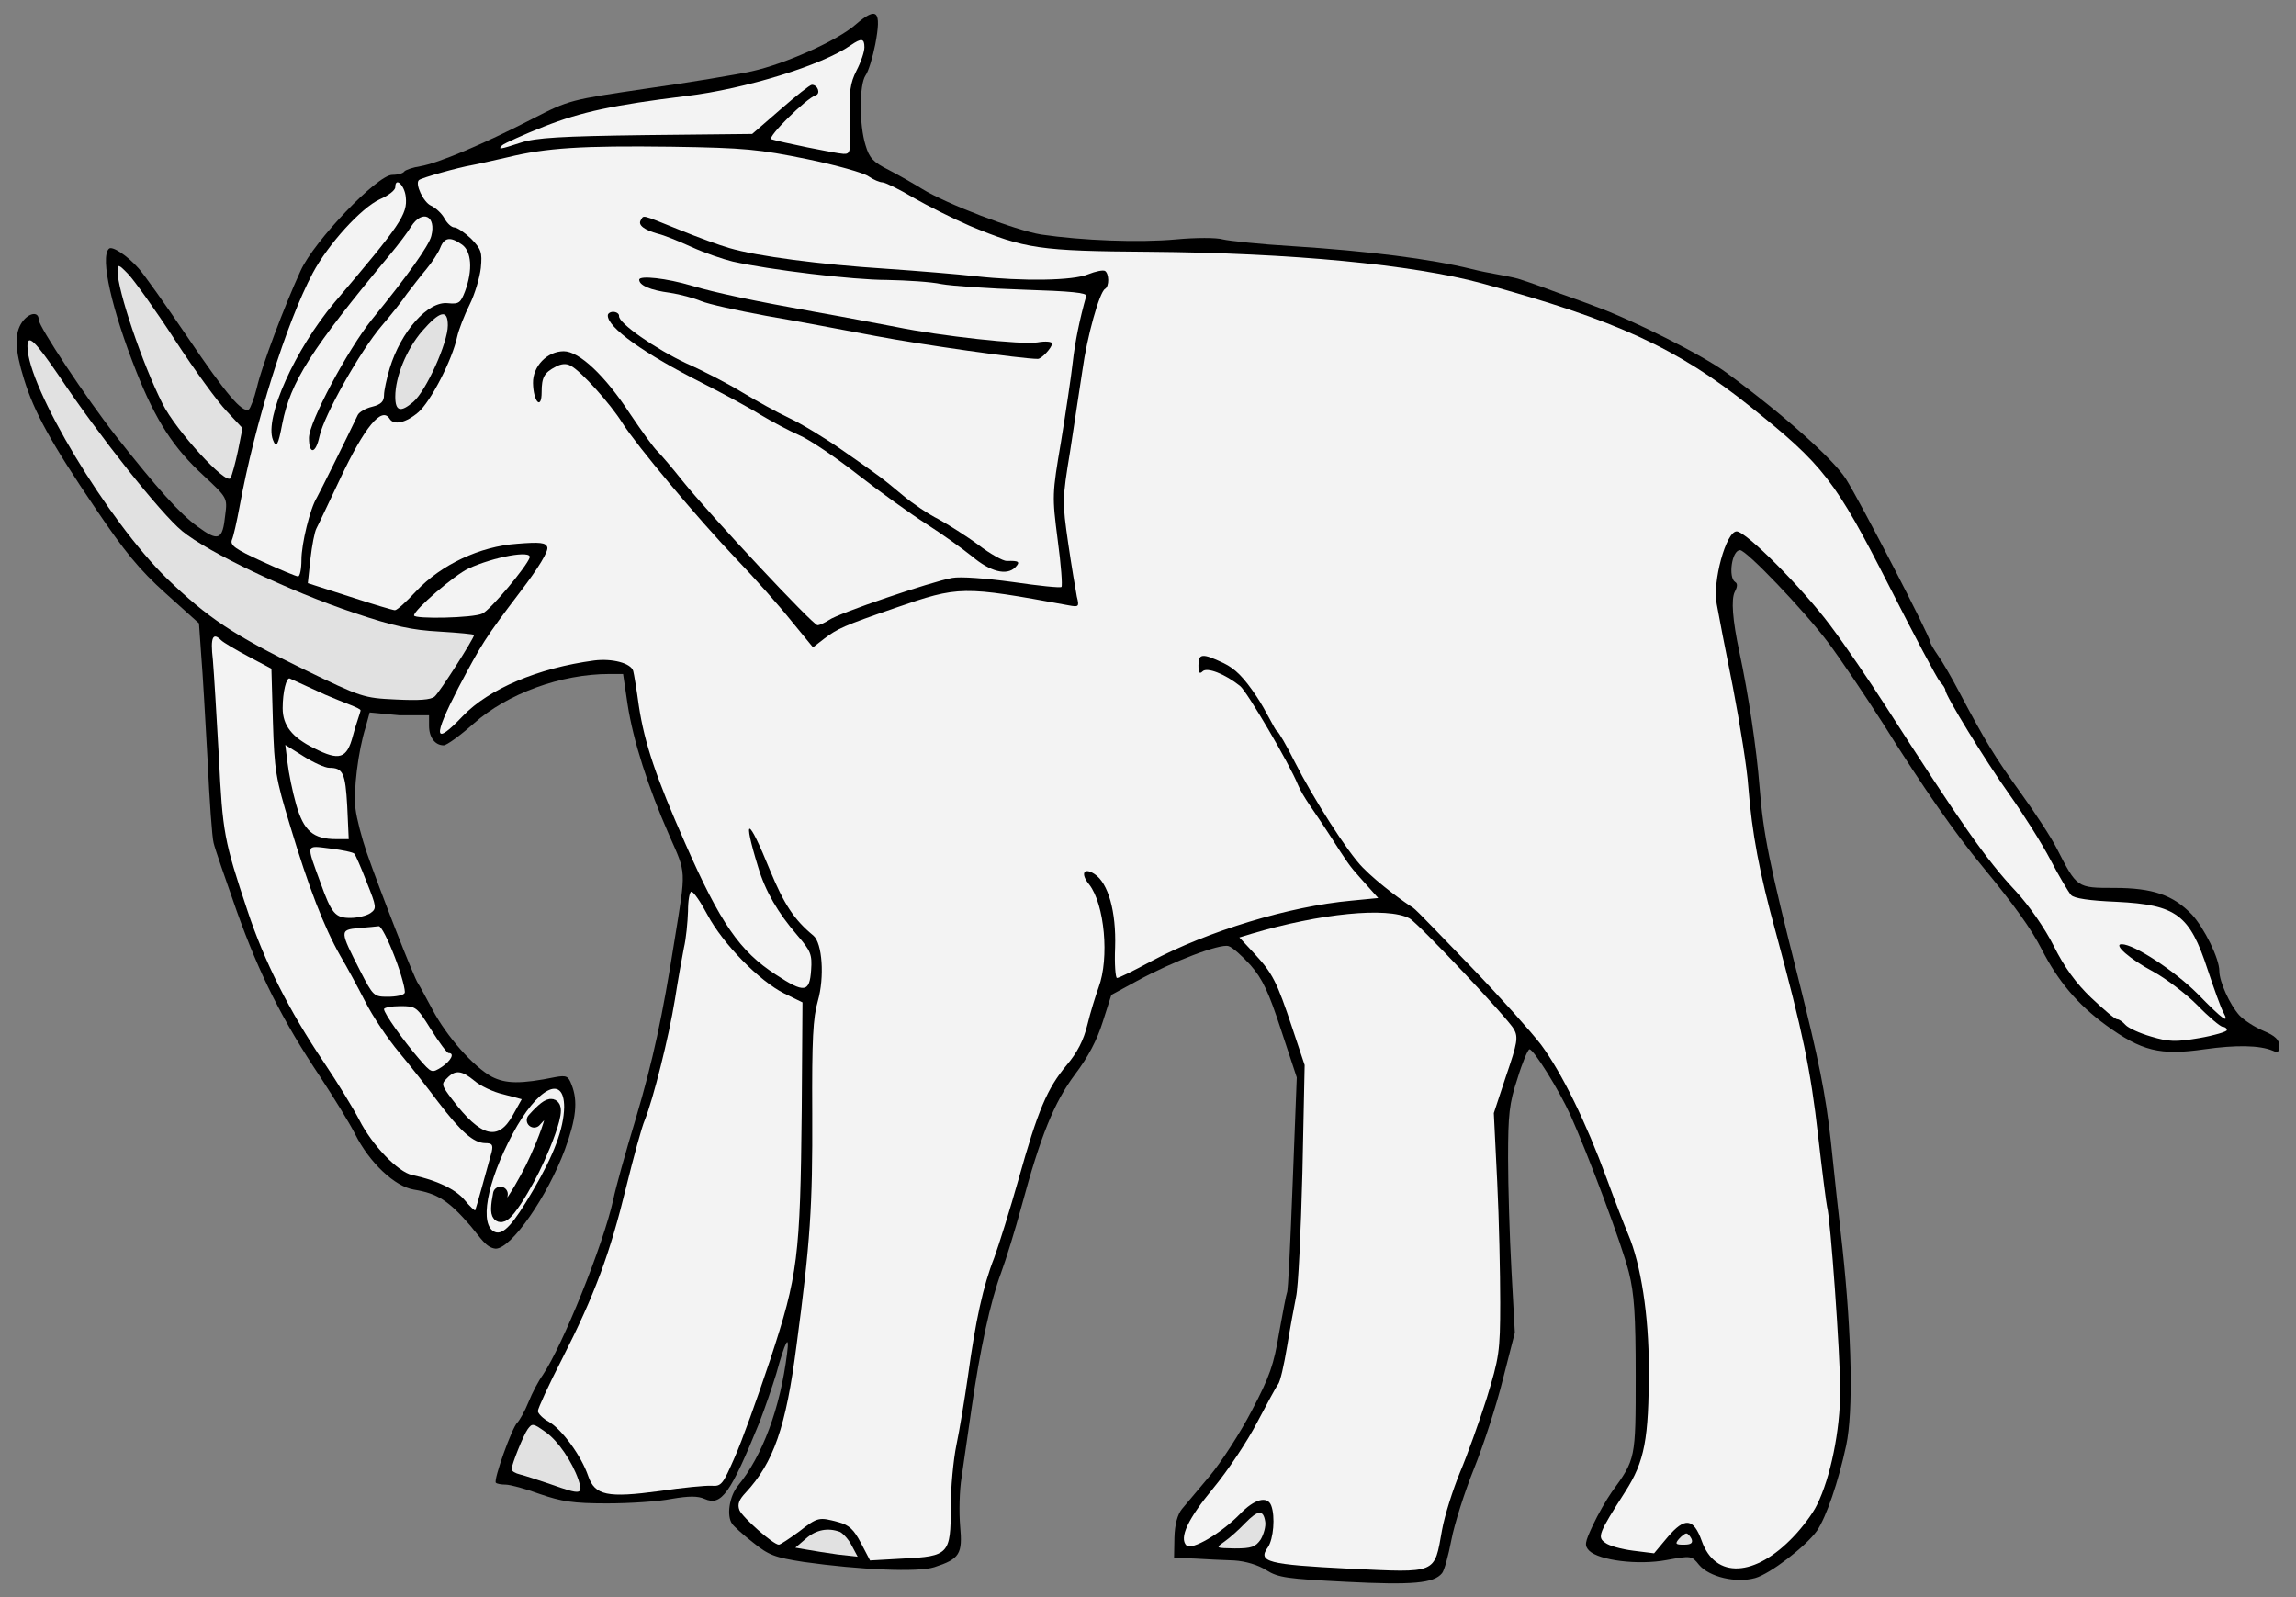
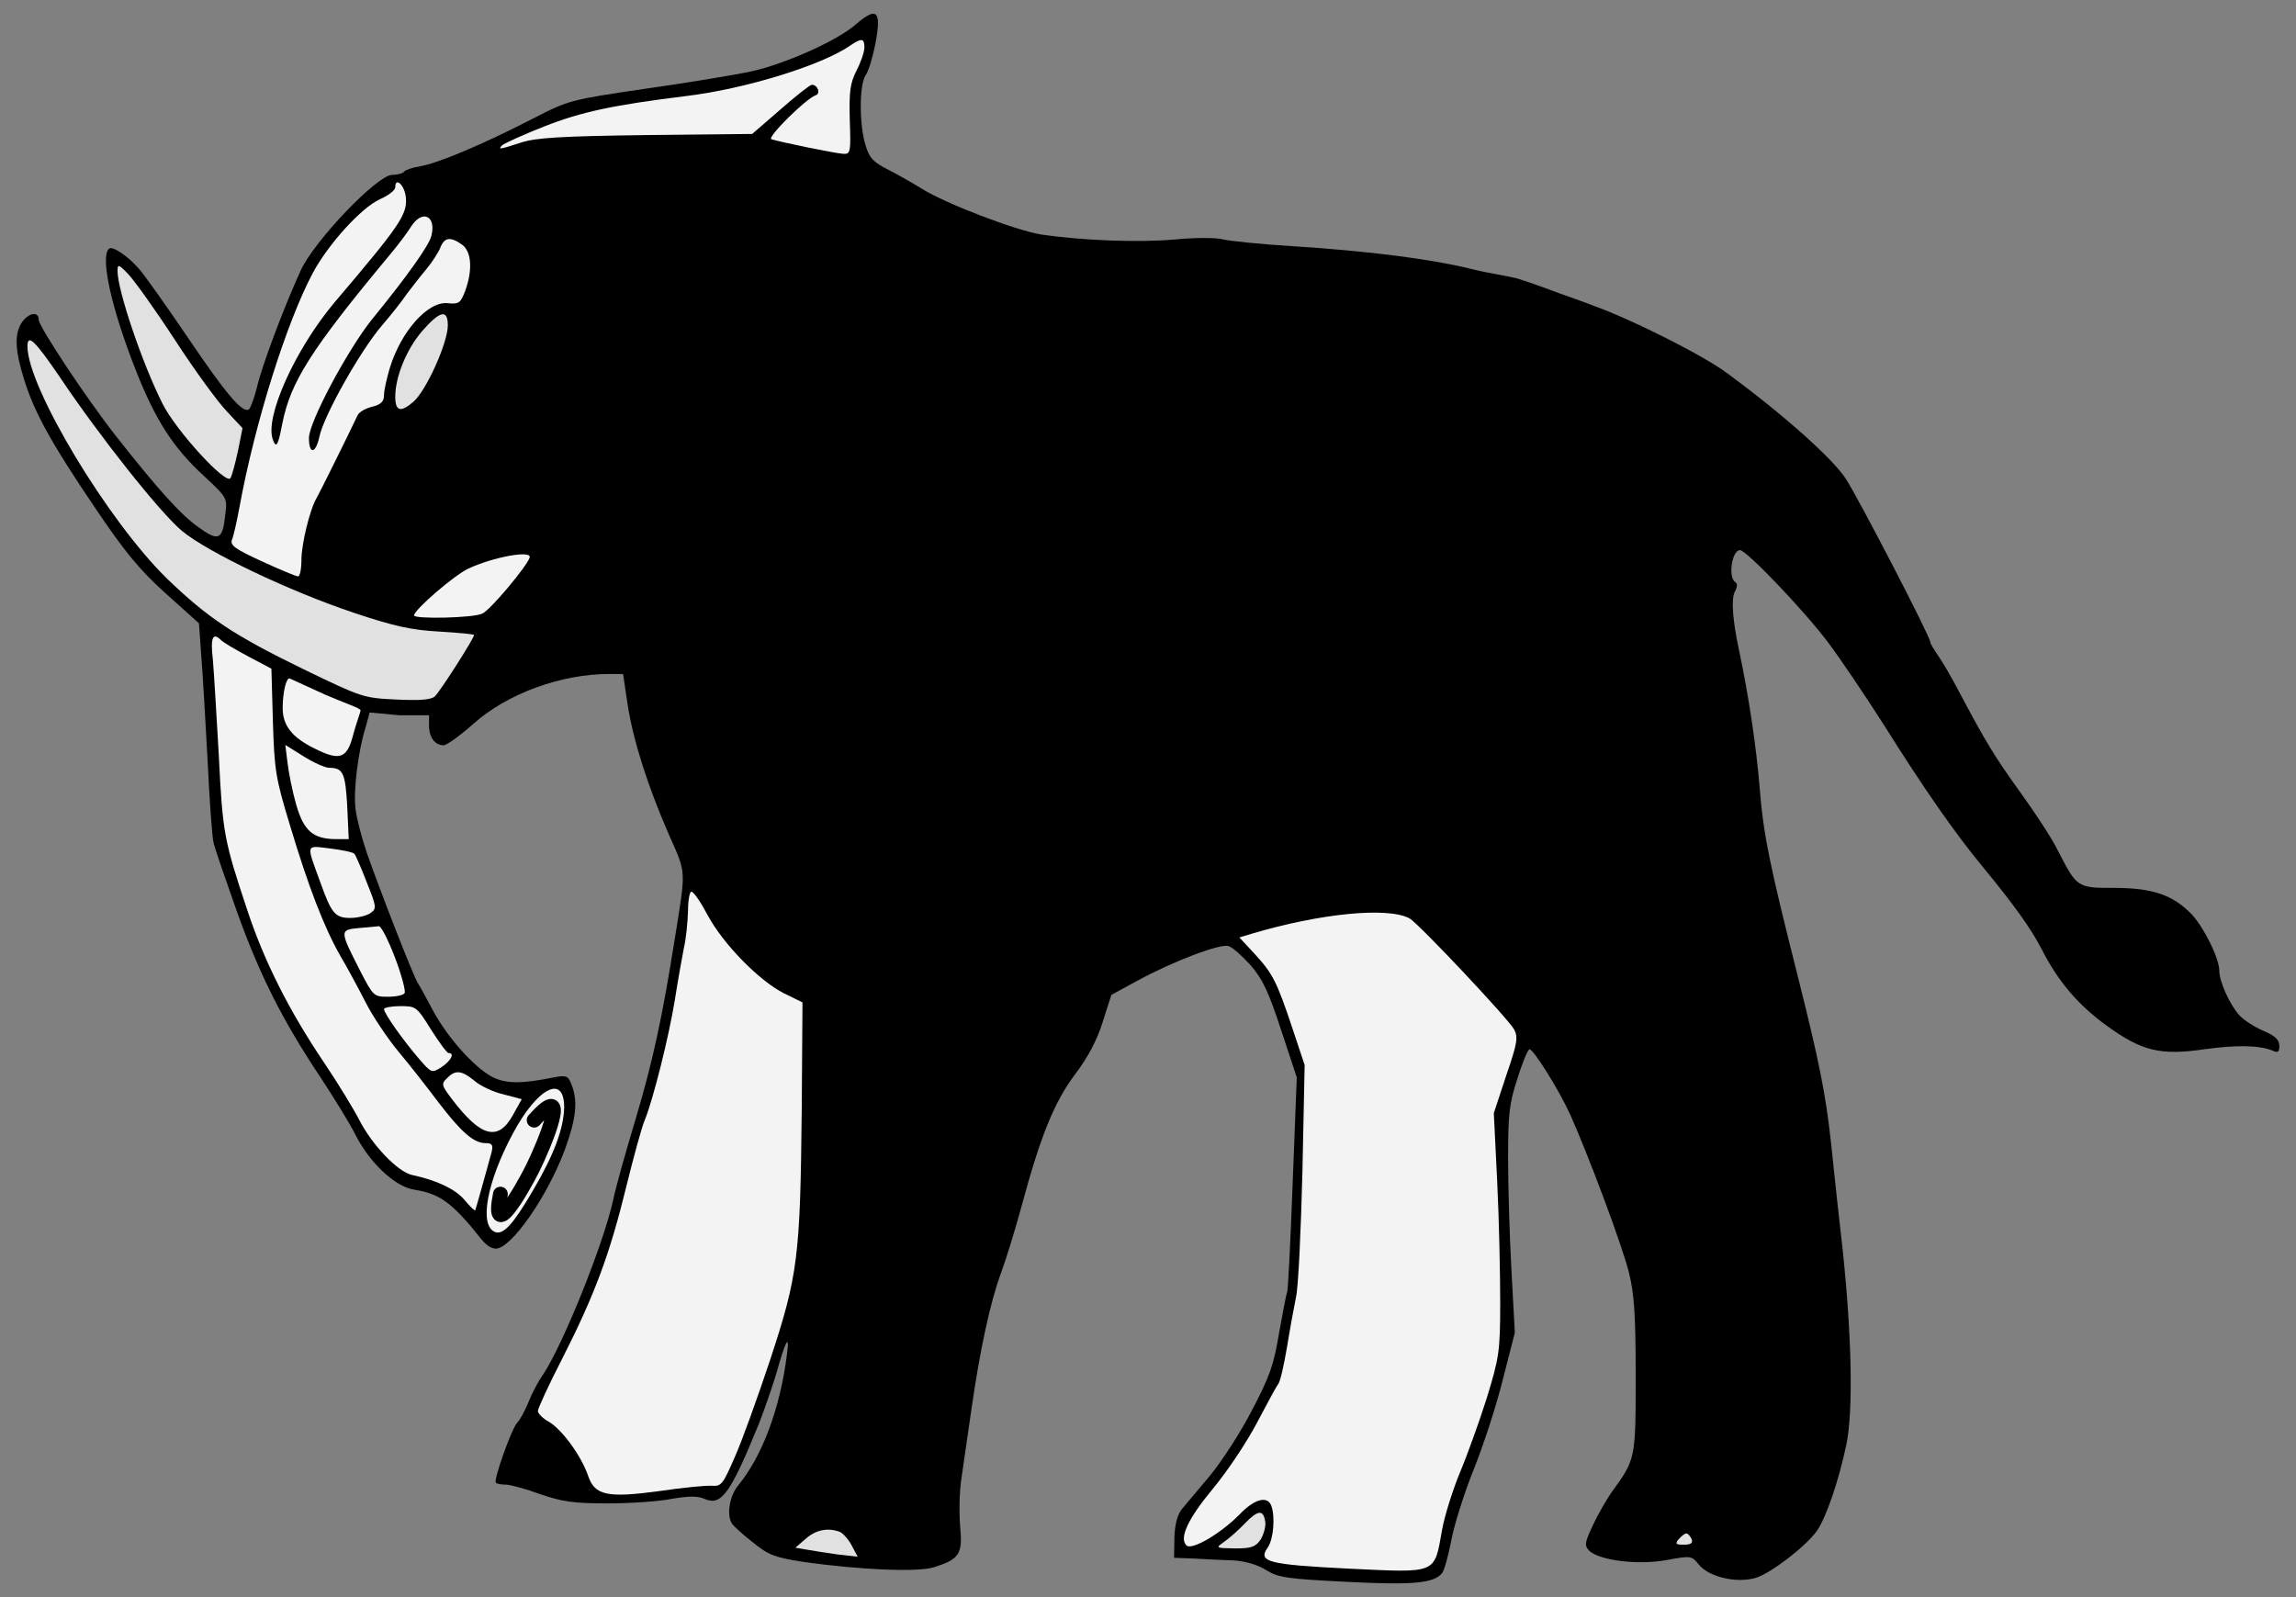
<svg xmlns="http://www.w3.org/2000/svg" version="1.1" viewBox="54 72 310.5 216" width="310.5" height="216">
  <rect x="54" y="72" width="310.5" height="216" fill="#808080" stroke="none" />
  <defs>
    <clipPath id="artboard_clip_path">
      <path d="M 54 72 L 364.5 72 L 364.5 288 L 54 288 Z" />
    </clipPath>
  </defs>
  <g id="Elephant_(3)" stroke="none" stroke-opacity="1" stroke-dasharray="none" fill="none" fill-opacity="1">
    <title>Elephant (3)</title>
    <g id="Elephant_(3)_Layer_2" clip-path="url(#artboard_clip_path)">
      <title>Layer 2</title>
      <g id="Group_1714">
        <g id="Graphic_1740">
          <path d="M 169.681 75.345 C 167.245 77.477 160.24 80.624 155.672 81.639 C 153.591 82.095 147.196 83.161 141.461 83.973 C 131.157 85.496 131.005 85.496 125.98 88.085 C 119.28 91.536 113.24 94.074 110.855 94.48 C 109.84 94.632 108.824 94.988 108.672 95.191 C 108.52 95.444 107.809 95.647 107.048 95.647 C 105.018 95.647 96.491 104.58 94.663 108.59 C 92.43 113.463 89.385 121.533 88.725 124.477 C 88.37 125.898 87.862 127.218 87.659 127.37 C 86.796 127.928 84.563 125.289 79.386 117.625 C 76.391 113.209 73.397 108.996 72.737 108.286 C 71.214 106.56 69.133 105.19 68.727 105.646 C 67.509 106.814 69.133 113.92 72.432 122.244 C 75.072 128.893 77.457 132.598 81.619 136.405 C 84.715 139.298 84.766 139.348 84.461 141.632 C 84.106 145.084 83.548 145.287 80.706 143.206 C 78.32 141.48 75.275 138.08 69.641 130.923 C 65.631 125.797 59.236 116.153 59.236 115.239 C 59.236 114.072 57.916 114.275 57.002 115.544 C 55.937 117.066 55.987 119.249 57.256 123.309 C 58.627 127.725 60.86 131.837 66.951 140.82 C 70.859 146.607 72.838 149.043 76.391 152.24 L 80.909 156.301 L 81.213 160.615 C 81.416 163.001 81.771 169.396 82.076 174.827 C 82.33 180.258 82.685 185.283 82.888 185.993 C 83.04 186.704 84.461 190.815 85.984 195.129 C 89.08 203.809 92.227 210.052 97.354 217.716 C 99.181 220.508 101.313 223.959 102.023 225.38 C 103.952 229.238 107.403 232.486 109.992 232.892 C 113.139 233.4 114.661 234.364 117.605 237.765 C 119.026 239.44 119.732 240.751 121.031 240.873 C 123.163 240.873 128.061 233.755 130.396 227.461 C 131.918 223.299 132.172 220.914 131.309 218.731 C 130.853 217.513 130.599 217.411 129.127 217.665 C 124.407 218.63 122.376 218.579 120.498 217.614 C 118.011 216.244 114.408 212.184 112.479 208.529 C 111.616 206.905 110.753 205.331 110.55 205.027 C 110.043 204.418 105.272 192.135 103.597 187.313 C 102.937 185.384 102.226 182.694 102.074 181.375 C 101.769 178.989 102.429 173.558 103.444 170.36 L 103.991 168.356 L 108.012 168.736 L 112.022 168.736 L 112.022 170.157 C 112.022 171.731 112.834 172.797 114.002 172.797 C 114.408 172.797 116.235 171.477 118.062 169.853 C 122.63 165.792 129.888 163.153 136.385 163.153 L 138.263 163.153 L 138.872 167.264 C 139.633 172.188 141.613 178.38 144.506 184.978 C 146.841 190.257 146.79 189.445 145.217 199.19 C 143.592 209.443 142.323 215.381 139.989 223.248 C 138.618 227.766 137.248 232.689 136.943 234.212 C 135.573 240.404 130.091 253.956 127.401 257.966 C 126.843 258.727 125.98 260.351 125.472 261.62 C 124.965 262.889 124.254 264.107 123.95 264.412 C 123.239 265.071 120.701 272.177 121.057 272.533 C 121.209 272.685 121.818 272.786 122.376 272.786 C 122.985 272.786 125.066 273.345 126.995 274.055 C 129.939 275.07 131.512 275.324 136.081 275.324 C 139.126 275.324 143.034 275.07 144.811 274.715 C 147.196 274.309 148.363 274.309 149.277 274.715 C 151.561 275.73 152.779 274.005 156.688 264.412 C 157.449 262.432 158.464 259.488 158.972 257.813 C 160.19 253.398 160.799 252.23 160.443 255.022 C 159.53 262.432 157.094 268.929 153.794 272.939 C 152.627 274.36 152.221 277.05 153.033 278.116 C 153.236 278.42 154.454 279.537 155.825 280.603 C 157.956 282.329 158.768 282.633 162.677 283.242 C 170.239 284.308 178.157 284.663 180.34 283.953 C 183.791 282.836 184.197 282.176 183.842 278.37 C 183.69 276.542 183.741 273.599 184.045 271.771 C 184.299 269.944 184.908 265.833 185.365 262.635 C 186.532 254.463 187.953 247.967 189.374 244.16 C 190.034 242.383 191.303 238.272 192.166 235.075 C 194.704 225.685 196.531 221.117 199.373 217.31 C 201.15 214.975 202.368 212.64 203.129 210.204 L 204.297 206.55 L 207.748 204.672 C 212.672 201.982 219.016 199.596 220.133 199.951 C 220.691 200.104 222.011 201.322 223.127 202.54 C 224.752 204.418 225.564 206.144 227.239 211.27 L 229.37 217.716 L 228.812 232.08 C 228.507 239.998 228.203 246.596 228.051 246.799 C 227.949 247.002 227.492 249.439 226.985 252.23 C 226.274 256.544 225.716 258.169 223.28 262.787 C 221.706 265.833 219.118 269.792 217.595 271.619 C 216.072 273.446 214.397 275.426 213.839 276.086 C 213.23 276.847 212.875 278.167 212.824 279.943 L 212.773 282.684 L 215.565 282.785 C 217.087 282.887 219.524 282.988 220.894 283.039 C 222.468 283.141 224.142 283.648 225.259 284.359 C 226.883 285.374 228.101 285.526 236.07 285.932 C 245.054 286.389 247.896 286.135 249.013 284.765 C 249.318 284.41 249.876 282.379 250.282 280.248 C 250.688 278.116 252.058 273.802 253.327 270.655 C 254.596 267.508 256.373 262.077 257.235 258.575 L 258.86 252.23 L 258.403 243.855 C 258.149 239.237 257.946 232.385 257.946 228.629 C 257.946 222.741 258.098 221.218 259.215 217.868 C 259.875 215.686 260.636 213.909 260.839 213.909 C 261.397 213.909 264.798 219.34 266.372 222.792 C 268.757 228.121 273.376 240.404 274.29 244.109 C 275 246.952 275.203 249.794 275.203 258.067 C 275.203 269.335 275.203 269.335 271.955 273.802 C 271.244 274.817 270.077 276.847 269.417 278.268 C 268.3 280.654 268.25 281.009 268.909 281.719 C 270.28 283.039 275.508 283.699 279.365 282.988 C 282.715 282.379 282.766 282.379 283.781 283.648 C 285.151 285.272 288.755 286.135 291.344 285.425 C 293.374 284.866 298.196 281.161 299.718 279.029 C 300.987 277.151 302.611 272.431 303.677 267.457 C 304.642 262.889 304.439 252.687 303.17 240.81 C 302.764 237.308 302.053 230.811 301.596 226.345 C 300.886 219.898 299.972 215.381 297.181 204.266 C 293.323 188.988 292.46 184.877 291.953 178.38 C 291.547 173.254 290.481 166.046 289.212 160.108 C 288.298 155.844 288.095 153.053 288.603 152.037 C 288.958 151.378 289.009 150.921 288.654 150.718 C 287.689 150.109 288.197 146.404 289.313 146.404 C 290.176 146.404 297.891 154.474 301.19 158.839 C 302.865 161.072 306.215 166.046 308.651 169.853 C 314.184 178.684 318.447 184.775 322.102 189.191 C 326.365 194.368 328.7 197.617 330.121 200.408 C 332.304 204.672 334.943 207.819 338.75 210.61 C 343.623 214.163 346.11 214.772 352.099 213.909 C 356.413 213.3 359.611 213.351 361.387 214.112 C 362.047 214.417 362.25 214.265 362.25 213.452 C 362.25 212.64 361.692 212.082 360.118 211.422 C 358.9 210.915 357.428 209.95 356.819 209.29 C 355.55 207.869 354.129 204.773 354.129 203.301 C 354.129 201.626 352.099 197.515 350.424 195.688 C 347.886 193.048 345.145 192.084 339.917 192.084 C 334.842 192.084 334.892 192.084 332.152 186.755 C 331.441 185.334 329.259 181.984 327.279 179.243 C 323.777 174.37 322.609 172.492 318.904 165.488 C 317.889 163.559 316.62 161.377 316.062 160.615 C 315.504 159.803 315.047 159.042 315.047 158.839 C 315.047 158.128 305.505 139.704 303.627 136.76 C 301.85 134.019 295.201 128.081 287.537 122.447 C 284.339 120.061 274.746 115.239 269.671 113.412 C 268.25 112.854 266.067 112.092 264.798 111.636 C 263.529 111.179 261.402 110.348 259.258 109.683 C 257.191 109.165 255.459 108.996 253.023 108.387 C 247.49 107.017 239.065 105.951 228.761 105.291 C 224.447 105.037 220.234 104.58 219.371 104.377 C 218.559 104.124 215.666 104.124 213.027 104.377 C 208.002 104.834 200.338 104.53 194.805 103.718 C 191.354 103.159 181.913 99.556 178.665 97.525 C 177.599 96.866 175.569 95.698 174.198 94.988 C 172.067 93.922 171.559 93.363 171.052 91.638 C 170.189 88.897 170.189 83.466 171.052 82.197 C 171.458 81.639 172.016 79.761 172.371 77.984 C 173.234 73.416 172.625 72.807 169.681 75.345 Z" fill="black" />
        </g>
        <g id="Graphic_1739">
          <path d="M 170.899 78.39 C 170.899 78.999 170.442 80.37 169.833 81.537 C 168.97 83.263 168.818 84.329 168.92 88.237 C 169.072 92.551 169.021 92.856 168.057 92.805 C 166.991 92.754 159.378 91.181 158.312 90.826 C 157.703 90.572 162.981 85.344 164.301 84.887 C 165.012 84.684 164.605 83.466 163.793 83.466 C 163.54 83.466 161.611 84.989 159.53 86.816 L 155.723 90.115 L 141.359 90.267 C 129.837 90.419 126.488 90.623 124.457 91.282 C 121.513 92.247 121.31 92.247 121.92 91.638 C 122.224 91.384 124.762 90.216 127.604 89.1 C 132.629 87.12 136.943 86.207 146.79 84.989 C 154.81 84.024 165.164 80.827 169.021 78.136 C 170.493 77.121 170.899 77.172 170.899 78.39 Z" fill="#f3f3f3" />
        </g>
        <g id="Graphic_1738">
-           <path d="M 163.134 93.516 C 167.093 94.328 170.848 95.394 171.458 95.85 C 172.117 96.307 172.98 96.662 173.336 96.662 C 173.691 96.662 175.569 97.576 177.447 98.693 C 179.376 99.809 182.827 101.535 185.162 102.55 C 192.623 105.646 194.552 105.951 209.474 106.052 C 228.507 106.205 245.054 107.778 254.393 110.316 C 272.564 115.29 280.786 119.046 290.735 127.015 C 300.581 134.882 302.205 136.963 309.464 151.225 C 312.864 157.925 315.96 163.762 316.366 164.219 C 316.772 164.625 317.077 165.133 317.077 165.336 C 317.077 166.046 322.457 174.827 325.706 179.395 C 327.584 182.034 330.121 186.044 331.289 188.277 C 332.456 190.511 333.725 192.642 334.08 193.048 C 334.486 193.505 336.567 193.81 340.222 193.962 C 348.343 194.368 350.119 195.688 352.556 203.149 C 353.418 205.738 354.332 208.275 354.637 208.834 C 355.601 210.61 354.637 209.95 351.185 206.397 C 348.089 203.301 342.607 199.698 340.932 199.698 C 339.714 199.698 342.049 201.728 345.196 203.403 C 346.871 204.316 349.561 206.347 351.134 207.92 C 352.708 209.544 354.281 210.864 354.586 210.864 C 354.89 210.864 355.144 211.067 355.144 211.321 C 355.144 211.524 353.469 212.031 351.439 212.387 C 348.191 212.945 347.277 212.894 344.891 212.184 C 343.318 211.727 341.795 211.016 341.44 210.61 C 341.085 210.204 340.577 209.849 340.323 209.849 C 340.019 209.849 338.496 208.529 336.821 206.956 C 334.74 204.976 333.167 202.794 331.746 199.951 C 330.527 197.515 328.396 194.47 326.619 192.541 C 322.559 188.227 319.057 183.151 308.956 167.417 C 306.875 164.168 303.525 159.245 301.495 156.555 C 297.739 151.53 290.125 143.866 288.857 143.866 C 287.435 143.866 285.557 150.667 286.166 153.712 C 286.37 154.88 287.334 159.905 288.349 164.93 C 289.313 169.954 290.278 175.994 290.43 178.38 C 290.938 184.674 291.902 189.952 294.186 198.226 C 297.79 211.574 298.856 216.599 299.871 225.583 C 300.429 230.456 300.987 234.821 301.089 235.227 C 301.546 236.75 302.865 255.225 302.865 260.047 C 302.865 265.427 301.546 271.873 299.718 275.527 C 299.16 276.695 297.739 278.573 296.572 279.791 C 291.344 285.323 285.963 285.577 284.136 280.4 C 283.02 277.304 281.852 277.151 279.517 279.892 L 277.69 282.075 L 274.848 281.719 C 273.274 281.516 271.599 281.06 271.092 280.654 C 269.975 279.892 270.178 279.385 273.782 273.751 C 276.421 269.64 276.98 266.645 276.98 257.052 C 276.98 249.946 275.914 242.993 274.188 238.932 C 273.731 237.866 272.412 234.465 271.295 231.42 C 268.503 223.807 265.255 217.158 262.413 213.3 C 261.093 211.574 256.88 206.854 253.023 202.844 C 249.165 198.885 245.559 195.039 245.066 194.743 C 244.143 194.187 240.486 191.577 238.303 189.343 C 236.273 187.313 231.553 179.903 229.117 175.081 C 228 172.847 226.883 170.919 226.68 170.868 C 226.426 170.767 225.208 168.076 223.939 166.198 C 222.214 163.61 221.046 162.442 219.473 161.681 C 216.58 160.311 216.072 160.361 216.072 161.986 C 216.072 163.001 216.225 163.204 216.631 162.798 C 217.24 162.189 219.676 163.153 221.706 164.777 C 222.62 165.488 228.406 175.335 229.523 178.126 C 230.284 179.903 231.554 181.418 233.878 185.029 C 236.202 188.64 236.476 189.089 237.897 190.663 L 240.384 193.454 L 236.73 193.81 C 228.355 194.571 217.341 197.921 209.626 202.032 C 207.393 203.25 205.312 204.266 205.058 204.266 C 204.855 204.266 204.703 202.388 204.804 200.104 C 204.957 195.333 203.891 191.424 202.013 190.206 C 200.541 189.242 200.084 190.155 201.302 191.627 C 203.383 194.317 204.043 201.576 202.571 205.534 C 202.165 206.651 201.454 208.935 201.048 210.61 C 200.541 212.691 199.678 214.366 198.257 216.041 C 195.617 219.188 194.349 222.183 191.76 231.42 C 190.593 235.582 189.07 240.404 188.461 242.079 C 186.938 245.936 185.923 250.657 184.908 258.067 C 184.451 261.265 183.741 265.528 183.334 267.457 C 182.928 269.437 182.573 273.192 182.573 275.883 C 182.573 282.176 182.319 282.481 176.127 282.785 L 171.661 283.039 L 170.442 280.704 C 169.478 278.877 168.869 278.268 167.397 277.862 C 164.758 277.151 164.605 277.151 162.068 279.131 C 160.748 280.095 159.53 280.907 159.327 280.907 C 158.565 280.907 154.403 277.202 153.997 276.238 C 153.693 275.426 153.947 274.817 154.86 273.852 C 158.616 269.792 160.291 265.021 161.712 254.007 C 163.59 239.947 163.895 235.176 163.844 222.589 C 163.793 212.539 163.946 209.646 164.605 207.362 C 165.519 204.164 165.215 199.545 163.996 198.53 C 161.408 196.398 160.037 194.317 158.109 189.648 C 155.165 182.39 154.353 182.187 156.535 189.292 C 157.5 192.541 159.225 195.485 161.814 198.479 C 163.641 200.611 163.844 201.068 163.692 203.2 C 163.489 206.245 162.778 206.347 158.921 203.809 C 154.048 200.662 151.409 196.855 146.638 185.993 C 142.73 177.162 141.156 172.492 140.395 167.467 C 140.09 165.234 139.735 163.102 139.633 162.747 C 139.329 161.681 136.791 161.021 134.355 161.326 C 126.741 162.341 120.092 165.183 116.59 168.838 C 112.682 172.949 112.479 171.832 115.981 165.031 C 119.128 159.093 119.534 158.382 124.356 152.037 C 126.843 148.789 128.213 146.505 128.01 145.997 C 127.807 145.388 127.046 145.287 123.95 145.541 C 118.874 145.896 113.646 148.383 110.296 151.936 C 108.977 153.357 107.708 154.525 107.403 154.525 C 107.149 154.525 104.409 153.712 101.313 152.697 L 95.628 150.87 L 95.983 147.571 C 96.186 145.794 96.541 143.916 96.795 143.46 C 97.049 143.003 98.47 139.958 99.993 136.76 C 103.292 129.756 105.627 126.913 106.693 128.639 C 107.251 129.552 108.875 129.197 110.55 127.776 C 112.225 126.355 115.169 120.67 115.829 117.523 C 116.032 116.61 116.793 114.63 117.504 113.209 C 118.214 111.788 118.874 109.555 119.026 108.235 C 119.229 106.103 119.077 105.697 117.707 104.276 C 116.844 103.464 115.829 102.753 115.423 102.753 C 115.067 102.753 114.458 102.195 114.103 101.535 C 113.748 100.875 112.936 100.114 112.276 99.809 C 111.261 99.353 110.093 96.866 110.652 96.358 C 110.956 96.053 116.032 94.632 117.859 94.328 C 118.722 94.175 120.854 93.668 122.681 93.262 C 127.858 91.993 132.731 91.688 144.76 91.841 C 154.81 91.993 156.637 92.196 163.134 93.516 Z" fill="#f3f3f3" />
-         </g>
+           </g>
        <g id="Graphic_1737">
          <path d="M 108.875 98.642 C 109.129 100.977 108.165 102.398 99.232 112.904 C 93.902 119.249 89.74 128.487 90.907 131.481 C 91.364 132.699 91.618 132.243 92.176 129.299 C 93.293 123.665 95.983 119.35 106.845 106.306 C 107.86 105.088 109.129 103.413 109.586 102.652 C 111.108 100.266 113.037 101.18 112.327 103.921 C 112.022 105.19 109.078 109.352 104.307 115.189 C 101.008 119.3 95.78 129.096 95.78 131.227 C 95.78 133.511 96.694 133.41 97.201 131.024 C 97.81 128.182 102.683 119.503 105.627 116.051 C 106.896 114.579 108.418 112.651 109.027 111.737 C 109.687 110.874 110.855 109.352 111.667 108.387 C 112.428 107.474 113.291 106.154 113.545 105.494 C 114.103 104.073 114.915 103.971 116.489 105.088 C 117.758 106.002 117.961 108.489 116.895 111.382 C 116.286 112.955 116.083 113.158 114.56 113.006 C 111.87 112.701 108.215 116.813 106.693 121.838 C 106.287 123.208 105.931 124.832 105.931 125.441 C 105.931 126.304 105.525 126.71 104.307 127.015 C 103.444 127.218 102.581 127.725 102.378 128.131 C 100.957 131.126 97.201 138.689 96.846 139.298 C 95.932 140.77 94.765 145.541 94.765 147.723 C 94.765 148.941 94.562 149.956 94.308 149.956 C 94.054 149.956 91.872 149.043 89.436 147.926 C 85.781 146.251 85.071 145.744 85.375 144.982 C 85.578 144.526 86.035 142.495 86.39 140.567 C 88.471 129.197 92.735 115.645 96.288 108.945 C 98.369 105.037 102.835 100.114 105.373 98.947 C 106.54 98.439 107.454 97.728 107.454 97.322 C 107.454 95.85 108.723 97.069 108.875 98.642 Z" fill="#f3f3f3" />
        </g>
        <g id="Graphic_1736">
          <path d="M 77.66 117.98 C 80.299 122.041 83.446 126.355 84.664 127.624 L 86.796 129.908 L 86.187 132.953 C 85.832 134.628 85.375 136.303 85.172 136.658 C 84.614 137.673 77.812 130.263 75.985 126.609 C 73.244 121.178 69.894 111.28 69.894 108.641 C 69.894 107.677 70.047 107.727 71.366 109.098 C 72.178 109.961 75.021 113.92 77.66 117.98 Z" fill="#e1e1e1" />
        </g>
        <g id="Graphic_1735">
          <path d="M 114.56 116.001 C 114.56 118.386 111.616 124.883 109.89 126.355 C 108.165 127.827 107.454 127.624 107.454 125.644 C 107.454 122.954 108.977 119.249 111.058 116.813 C 113.494 114.021 114.56 113.767 114.56 116.001 Z" fill="#e1e1e1" />
        </g>
        <g id="Graphic_1734">
          <path d="M 62.027 122.903 C 67.458 131.024 75.731 141.429 78.625 143.815 C 82.127 146.708 93.192 151.987 101.871 154.88 C 107.302 156.707 109.687 157.215 113.443 157.418 C 115.981 157.57 118.113 157.773 118.113 157.874 C 118.113 158.331 113.443 165.64 112.783 166.198 C 112.276 166.655 110.652 166.757 107.556 166.605 C 103.14 166.401 102.886 166.3 95.12 162.544 C 85.527 157.874 82.076 155.54 76.594 150.261 C 68.626 142.495 57.713 124.375 57.713 118.843 C 57.713 117.066 58.728 118.082 62.027 122.903 Z" fill="#e1e1e1" />
        </g>
        <g id="Graphic_1733">
          <path d="M 125.625 147.419 C 125.219 148.637 120.295 154.525 119.229 154.981 C 118.011 155.59 109.992 155.743 109.992 155.235 C 109.992 154.474 115.473 149.753 117.351 148.891 C 120.752 147.317 125.98 146.353 125.625 147.419 Z" fill="#f3f3f3" />
        </g>
        <g id="Graphic_1732">
          <path d="M 83.903 158.585 C 84.208 158.89 85.832 159.854 87.558 160.768 L 90.704 162.442 L 90.907 169.599 C 91.111 176.197 91.263 177.213 93.242 183.709 C 95.729 191.983 97.81 197.363 99.993 201.22 C 100.906 202.743 102.429 205.585 103.394 207.463 C 104.358 209.392 106.439 212.488 107.962 214.315 C 109.535 216.193 111.87 219.188 113.24 221.015 C 116.336 225.076 118.011 226.548 119.585 226.598 C 120.549 226.598 120.701 226.801 120.498 227.766 C 119.788 230.354 118.367 235.481 118.265 235.684 C 118.214 235.785 117.555 235.176 116.844 234.313 C 115.626 232.841 113.088 231.623 109.738 230.913 C 107.809 230.507 104.307 226.852 102.581 223.451 C 101.82 221.979 99.688 218.477 97.81 215.686 C 93.09 208.681 89.74 202.032 87.456 195.129 C 84.309 185.689 84.106 184.674 83.599 174.319 C 83.294 168.889 82.939 163.001 82.787 161.224 C 82.431 158.179 82.787 157.468 83.903 158.585 Z" fill="#f3f3f3" />
        </g>
        <g id="Graphic_1731">
          <path d="M 97.963 165.945 C 100.399 167.011 102.759 167.766 102.759 168.07 C 102.759 168.324 102.074 170.107 101.719 171.528 C 100.906 174.624 99.891 174.929 96.491 173.203 C 93.496 171.731 92.227 170.107 92.227 167.772 C 92.227 165.589 92.735 163.559 93.192 163.762 C 93.395 163.864 95.526 164.828 97.963 165.945 Z" fill="#f3f3f3" />
        </g>
        <g id="Graphic_1730">
          <path d="M 98.521 175.842 C 100.399 175.842 100.703 176.553 100.957 181.019 L 101.16 185.486 L 99.485 185.486 C 96.338 185.486 95.07 184.369 94.054 180.816 C 93.547 179.04 93.039 176.502 92.887 175.182 L 92.582 172.746 L 95.019 174.269 C 96.389 175.132 97.963 175.842 98.521 175.842 Z" fill="#f3f3f3" />
        </g>
        <g id="Graphic_1729">
          <path d="M 101.922 187.465 C 102.074 187.618 102.835 189.343 103.597 191.323 C 104.916 194.622 104.967 194.876 104.104 195.485 C 103.597 195.84 102.378 196.145 101.363 196.145 C 99.333 196.145 98.825 195.536 97.354 191.424 C 95.374 185.993 95.273 186.349 98.673 186.755 C 100.297 186.958 101.769 187.262 101.922 187.465 Z" fill="#f3f3f3" />
        </g>
        <g id="Graphic_1728">
          <path d="M 149.683 195.739 C 151.764 199.647 156.688 204.672 160.037 206.347 L 162.524 207.565 L 162.423 222.03 C 162.22 242.028 161.915 244.464 158.159 255.885 C 156.434 261.062 154.302 267 153.338 269.132 C 151.764 272.736 151.561 273.04 150.241 272.939 C 149.48 272.888 146.282 273.192 143.237 273.649 C 136.131 274.614 134.456 274.258 133.543 271.619 C 132.629 268.929 130.041 265.376 128.264 264.31 C 127.401 263.853 126.741 263.143 126.741 262.838 C 126.741 262.483 128.213 259.285 130.041 255.732 C 134.456 247.053 136.487 241.521 138.669 232.588 C 139.684 228.476 140.801 224.365 141.207 223.451 C 142.323 220.711 144.455 212.234 145.267 207.209 C 145.673 204.621 146.232 201.474 146.486 200.205 C 146.79 198.936 146.993 196.703 147.044 195.231 C 147.044 193.81 147.247 192.592 147.501 192.592 C 147.805 192.592 148.77 194.013 149.683 195.739 Z" fill="#f3f3f3" />
        </g>
        <g id="Graphic_1727">
          <path d="M 244.597 196.195 C 245.765 196.804 257.946 209.747 258.758 211.219 C 259.316 212.285 259.215 213.046 257.692 217.462 L 256.017 222.538 L 256.474 231.826 C 256.728 236.902 256.88 244.261 256.88 248.17 C 256.88 254.819 256.728 255.631 255.053 261.113 C 254.038 264.31 252.414 268.827 251.449 271.111 C 250.485 273.446 249.368 276.948 249.013 278.928 C 247.947 284.917 248.455 284.714 236.527 284.156 C 225.411 283.597 224.041 283.242 225.462 281.263 C 226.223 280.146 226.477 277.101 225.919 275.629 C 225.411 274.258 223.635 274.715 221.655 276.796 C 219.118 279.385 215.159 281.719 214.448 281.009 C 213.433 279.994 214.651 277.405 218.102 273.243 C 220.031 270.908 222.671 266.949 223.99 264.412 C 225.31 261.925 226.579 259.539 226.833 259.235 C 227.137 258.879 227.645 256.595 228.051 254.159 C 228.457 251.672 229.015 248.677 229.269 247.408 C 229.573 246.139 229.929 238.577 230.132 230.557 L 230.436 216.041 L 228.761 211.016 C 226.68 204.773 226.122 203.656 223.635 200.966 L 221.605 198.784 L 223.28 198.276 C 232.517 195.536 241.603 194.622 244.597 196.195 Z" fill="#f3f3f3" />
        </g>
        <g id="Graphic_1726">
          <path d="M 107.403 201.474 C 108.317 203.86 108.875 206.042 108.723 206.296 C 108.571 206.6 107.556 206.803 106.439 206.803 C 104.561 206.803 104.459 206.702 102.734 203.352 C 99.942 197.87 99.891 197.769 102.48 197.515 C 103.698 197.413 104.916 197.312 105.221 197.261 C 105.525 197.21 106.49 199.088 107.403 201.474 Z" fill="#f3f3f3" />
        </g>
        <g id="Graphic_1725">
          <path d="M 112.276 211.219 C 113.392 212.996 114.458 214.417 114.661 214.417 C 115.524 214.417 115.017 215.432 113.748 216.295 C 112.377 217.158 112.377 217.158 110.652 215.178 C 108.469 212.64 105.931 209.037 105.931 208.478 C 105.931 208.275 106.896 208.072 108.114 208.072 C 110.246 208.072 110.347 208.123 112.276 211.219 Z" fill="#f3f3f3" />
        </g>
        <g id="Graphic_1724">
          <path d="M 118.164 218.173 C 118.925 218.833 120.701 219.695 122.072 220 L 124.559 220.66 L 123.341 222.842 C 121.361 226.395 119.026 225.786 115.169 220.711 C 113.697 218.782 113.646 218.579 114.458 217.817 C 115.575 216.65 116.438 216.752 118.164 218.173 Z" fill="#f3f3f3" />
        </g>
        <g id="Graphic_1723">
          <path d="M 130.294 221.726 C 130.244 224.619 128.924 228.172 126.082 232.994 C 123.391 237.612 122.072 239.034 120.955 238.627 C 118.773 237.765 119.788 231.978 123.341 225.329 C 126.64 219.137 130.294 217.208 130.294 221.726 Z" fill="#f3f3f3" />
        </g>
        <g id="Graphic_1722">
-           <path d="M 127.858 265.731 C 129.482 266.899 131.36 269.64 132.223 272.127 C 132.883 274.157 132.629 274.208 128.467 272.736 C 126.843 272.177 124.965 271.568 124.356 271.416 C 123.696 271.264 123.188 270.959 123.188 270.705 C 123.188 270.046 124.813 266.036 125.371 265.274 C 125.98 264.462 126.082 264.462 127.858 265.731 Z" fill="#e1e1e1" />
-         </g>
+           </g>
        <g id="Graphic_1721">
          <path d="M 225.107 277.811 C 225.208 278.42 224.904 279.486 224.498 280.197 C 223.787 281.212 223.28 281.415 220.996 281.415 C 218.356 281.364 218.356 281.364 219.574 280.501 C 220.234 280.045 221.503 278.928 222.366 278.014 C 224.142 276.187 224.853 276.136 225.107 277.811 Z" fill="#e1e1e1" />
        </g>
        <g id="Graphic_1720">
          <path d="M 167.6 279.182 C 168.006 279.385 168.767 280.197 169.174 281.009 L 169.986 282.532 L 167.245 282.227 C 165.773 282.024 163.895 281.719 163.032 281.567 L 161.56 281.313 L 162.981 280.095 C 164.352 278.877 165.976 278.573 167.6 279.182 Z" fill="#e1e1e1" />
        </g>
        <g id="Graphic_1719">
          <path d="M 282.766 280.146 C 282.969 280.704 282.664 280.907 281.7 280.907 C 280.634 280.907 280.482 280.806 281.04 280.146 C 281.395 279.74 281.852 279.385 282.055 279.385 C 282.258 279.385 282.563 279.74 282.766 280.146 Z" fill="#e1e1e1" />
        </g>
        <g id="Graphic_1718">
          <path d="M 140.649 101.789 C 140.243 102.449 141.156 103.109 142.983 103.616 C 143.694 103.768 145.724 104.58 147.501 105.393 C 149.277 106.205 151.815 107.067 153.084 107.372 C 158.058 108.489 169.326 109.859 173.945 109.859 C 176.584 109.91 179.934 110.113 181.304 110.417 C 182.725 110.671 187.75 111.026 192.471 111.179 C 198.764 111.382 201.048 111.585 200.896 112.042 C 200.033 115.036 199.373 118.285 199.069 121.025 C 198.866 122.853 198.155 127.624 197.495 131.684 C 196.277 138.841 196.277 139.095 197.039 145.033 C 197.495 148.383 197.698 151.225 197.546 151.378 C 197.394 151.53 194.45 151.225 190.999 150.718 C 187.293 150.21 183.893 149.956 182.776 150.16 C 179.934 150.667 167.397 154.931 166.128 155.844 C 165.57 156.199 164.859 156.555 164.555 156.555 C 163.946 156.555 149.988 141.632 146.282 137.014 C 144.963 135.339 143.44 133.562 142.933 133.055 C 142.425 132.598 140.75 130.263 139.177 127.928 C 135.827 122.802 132.325 119.503 130.244 119.503 C 128.01 119.503 126.031 121.533 126.082 123.817 C 126.132 126.355 127.249 127.522 127.249 125.035 C 127.249 123.005 127.604 122.396 129.178 121.584 C 129.939 121.178 130.599 121.127 131.208 121.482 C 132.578 122.193 136.588 126.659 138.161 129.197 C 140.09 132.243 148.313 142.089 153.642 147.672 C 156.028 150.16 159.327 153.865 160.951 155.895 L 163.946 159.549 L 165.519 158.331 C 167.296 157.012 168.006 156.656 175.061 154.22 C 183.741 151.225 184.096 151.225 198.511 153.865 C 199.881 154.118 199.983 154.068 199.627 152.697 C 199.475 151.885 198.917 148.637 198.46 145.49 C 197.648 139.856 197.648 139.551 198.714 133.055 C 199.272 129.349 200.033 124.426 200.389 122.041 C 200.998 117.574 202.673 111.534 203.434 111.077 C 204.043 110.722 203.992 108.996 203.434 108.641 C 203.18 108.489 202.165 108.692 201.15 109.098 C 199.12 109.961 192.318 110.062 185.872 109.352 C 183.639 109.098 178.157 108.641 173.691 108.336 C 165.062 107.778 156.383 106.661 152.627 105.545 C 151.358 105.19 148.313 104.073 145.826 103.058 C 140.547 100.926 141.105 101.078 140.649 101.789 Z" fill="black" />
        </g>
        <g id="Graphic_1717">
          <path d="M 140.446 109.828 C 140.446 110.589 141.917 111.249 144.658 111.605 C 145.978 111.808 147.856 112.315 148.82 112.721 C 149.785 113.127 153.693 113.99 157.55 114.701 C 161.408 115.36 168.108 116.629 172.422 117.441 C 178.563 118.609 192.166 120.538 194.349 120.538 C 194.856 120.538 196.277 119.015 196.277 118.457 C 196.277 118.203 195.414 118.101 194.298 118.304 C 192.217 118.66 181.152 117.441 175.214 116.223 C 173.285 115.868 168.361 114.904 164.301 114.193 C 155.825 112.67 150.8 111.605 147.551 110.64 C 144.151 109.625 140.446 109.219 140.446 109.828 Z" fill="black" />
        </g>
        <g id="Graphic_1716">
          <path d="M 136.201 114.616 C 136.06 116.234 141.094 119.833 149.049 123.841 C 151.829 125.256 155.332 127.142 156.829 128.088 C 158.33 128.983 160.715 130.262 162.04 130.837 C 163.416 131.415 166.977 133.816 169.981 136.168 C 172.985 138.519 177.204 141.538 179.327 142.896 C 181.45 144.253 184.182 146.224 185.468 147.254 C 187.887 149.3 190.127 149.903 191.299 148.732 C 192.028 147.981 191.788 147.807 190.152 147.868 C 189.642 147.874 187.893 146.906 186.317 145.698 C 184.691 144.486 182.227 142.945 180.915 142.219 C 179.548 141.539 177.383 140.076 176.102 138.996 C 173.3 136.662 173.014 136.433 167.731 132.761 C 165.474 131.188 162.329 129.282 160.714 128.53 C 159.098 127.777 156.28 126.206 154.393 125.072 C 152.555 123.944 149.144 122.168 146.838 121.151 C 142.678 119.207 137.634 115.709 137.718 114.748 C 137.745 114.445 137.408 114.212 137.004 114.176 C 136.599 114.141 136.223 114.363 136.201 114.616 Z" fill="black" />
        </g>
        <g id="Line_1715">
          <path d="M 126.235 223.493 C 131.407 217.698 127.588 226.889 126.023 230.027 C 124.457 233.165 120.339 240.183 121.672 233.496" stroke="black" stroke-linecap="round" stroke-linejoin="round" stroke-width="2" />
        </g>
      </g>
    </g>
  </g>
</svg>